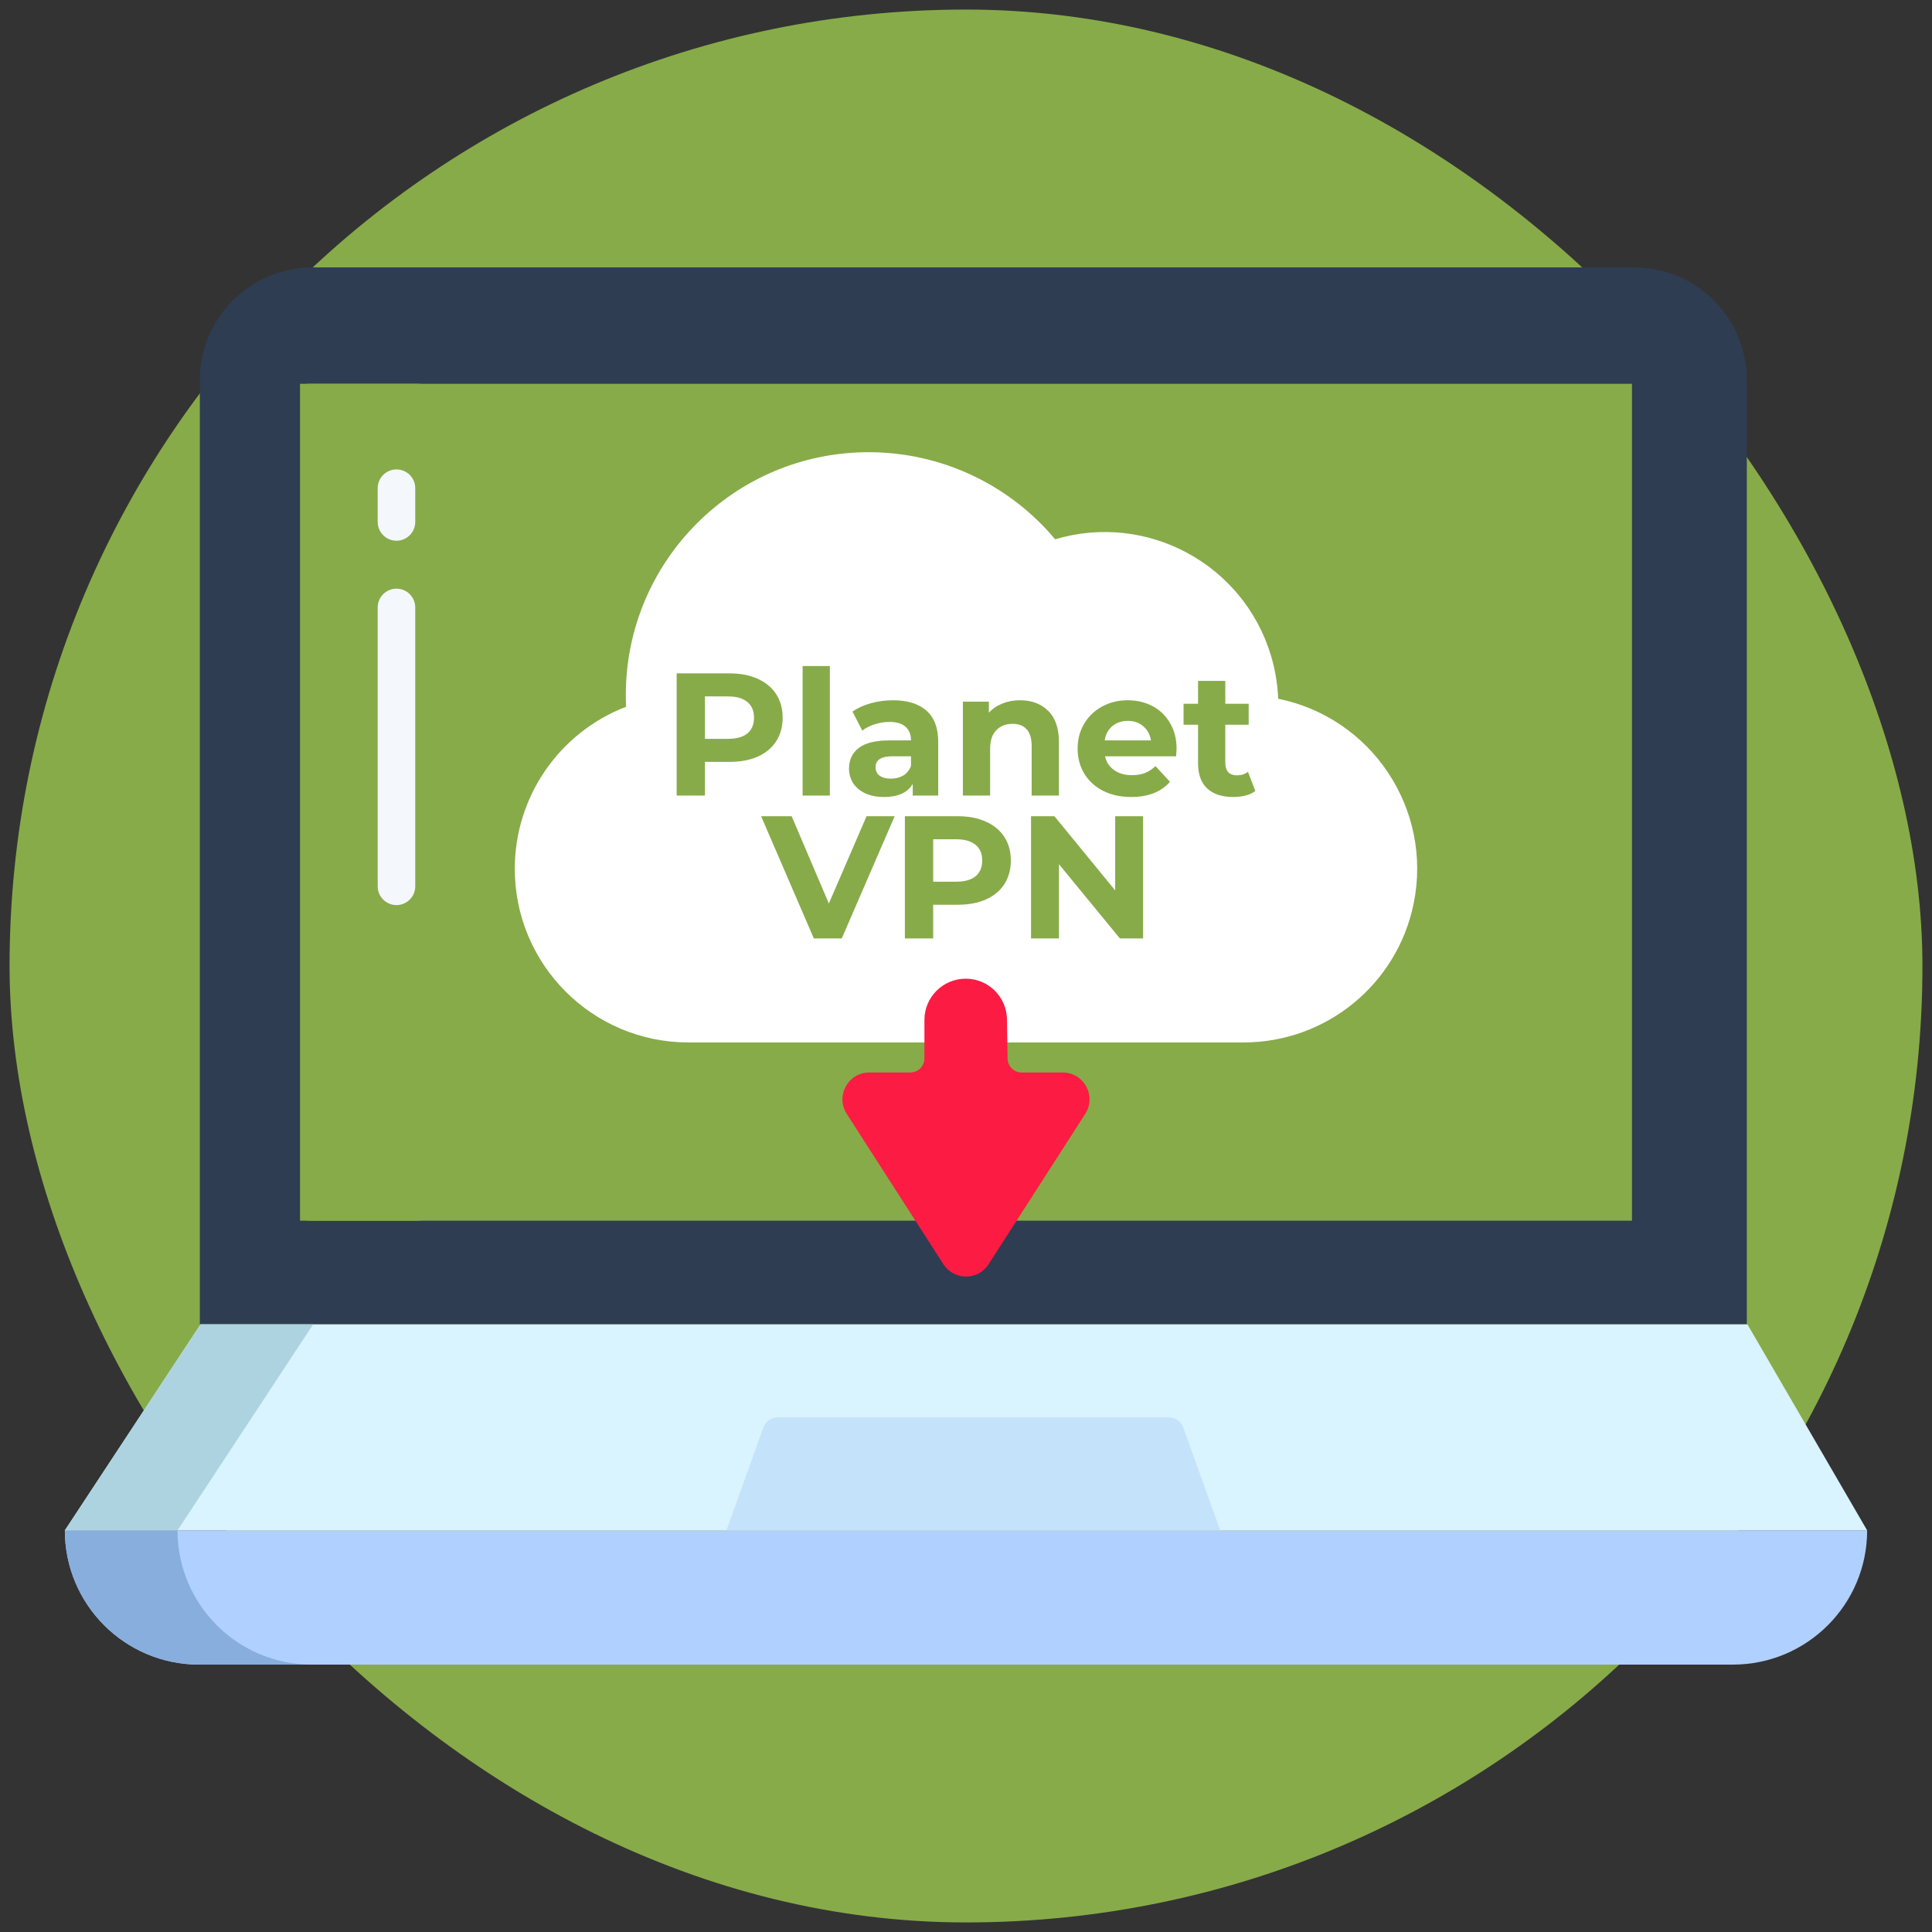
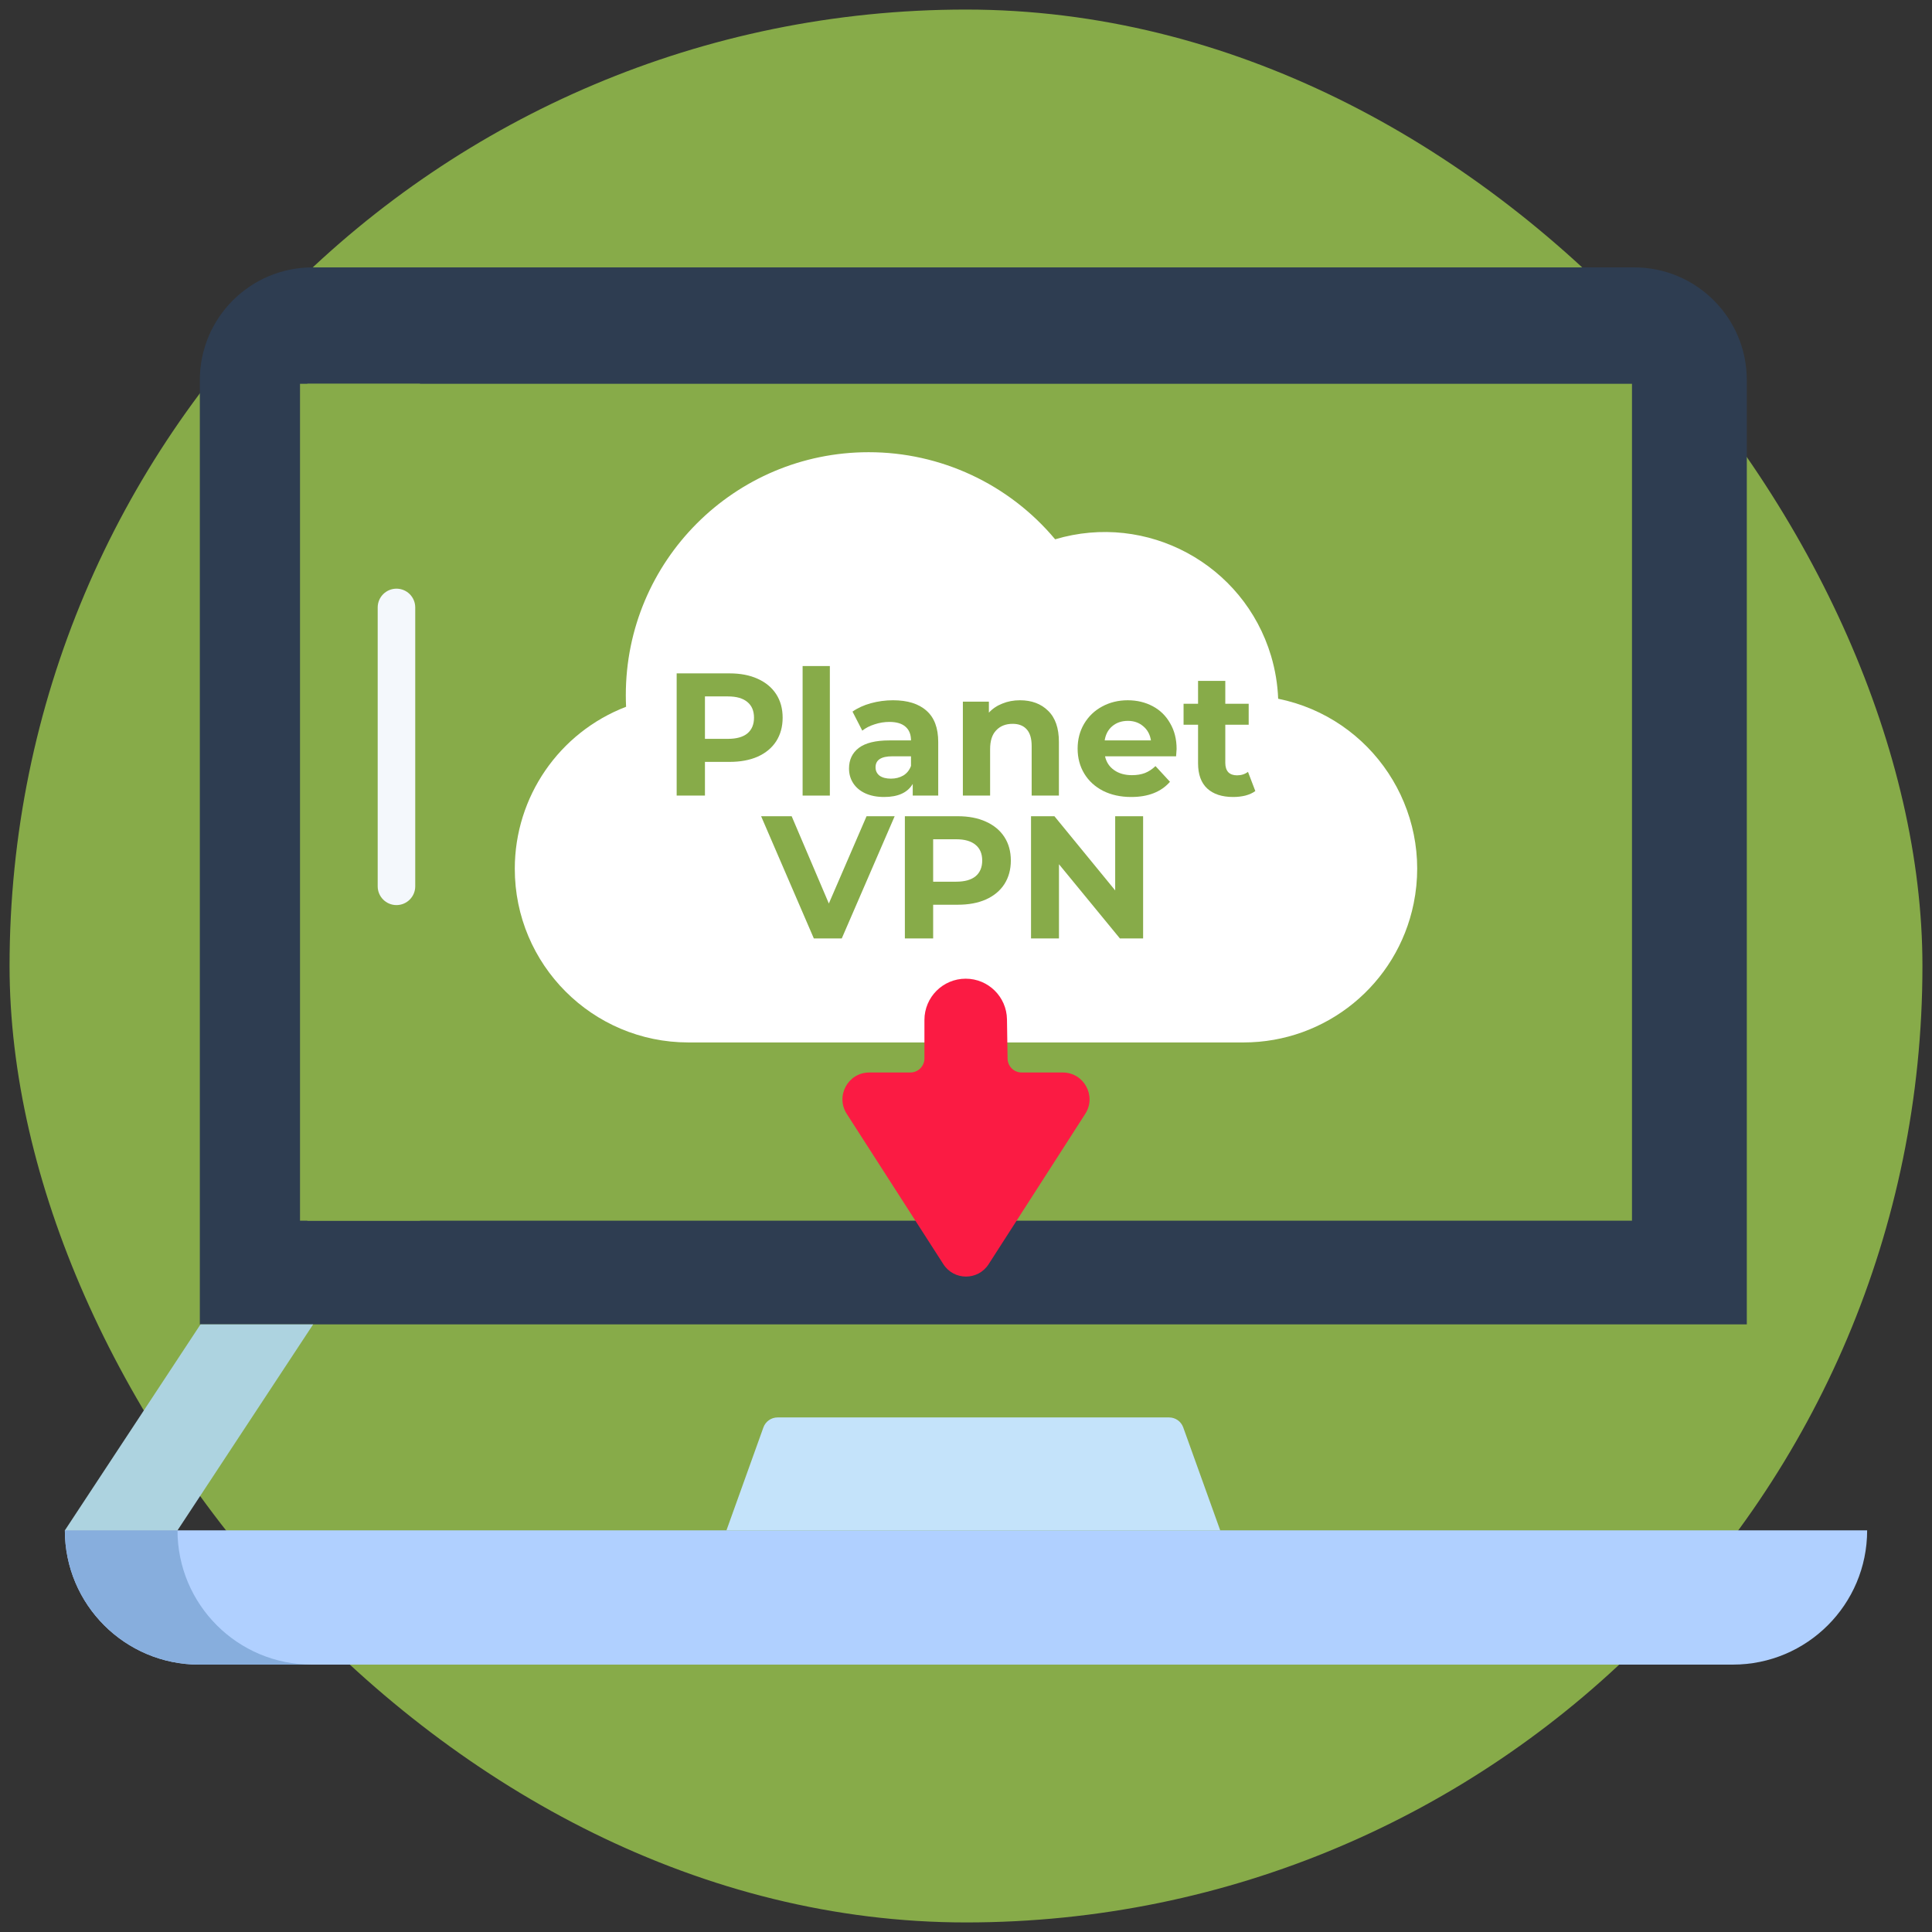
<svg xmlns="http://www.w3.org/2000/svg" width="202" height="202" viewBox="0 0 202 202" fill="none">
  <rect x="0" y="0" width="202" height="202" fill="#333333" stroke="none" />
  <rect x="1" y="1" width="200" height="200" rx="100" fill="#87AB49" />
  <path d="M182.637 39.734V138.468H20.894V39.734C20.894 33.229 26.167 27.957 32.672 27.957H170.859C177.364 27.957 182.637 33.229 182.637 39.734Z" fill="#2E3D51" />
  <path d="M6.781 160.008C6.781 167.758 13.066 174.043 20.816 174.043H181.18C188.934 174.043 195.219 167.758 195.219 160.008H6.781Z" fill="#B0D0FF" />
-   <path d="M182.703 138.468H182.637H20.965L6.781 160.008H195.219L182.703 138.468Z" fill="#D9F3FF" />
  <path d="M123.711 149.236L127.581 160.008H75.954L79.82 149.236C80.044 148.616 80.637 148.2 81.3 148.2H122.235C122.898 148.2 123.487 148.616 123.711 149.236Z" fill="#C4E3FA" />
  <path d="M170.632 40.127V127.629H31.368V40.127H170.632Z" fill="#87AB49" />
  <path d="M133.639 73.056C133.58 71.537 133.329 70.033 132.897 68.581C130.027 58.978 119.918 53.522 110.32 56.387C105.491 50.613 98.35 47.276 90.82 47.28C76.794 47.283 65.424 58.66 65.432 72.691C65.432 73.096 65.44 73.496 65.46 73.896C58.452 76.59 53.828 83.318 53.824 90.824C53.816 100.851 61.938 108.985 71.965 108.993H130.027C138.656 108.989 146.088 102.916 147.807 94.46C149.805 84.637 143.465 75.055 133.639 73.056Z" fill="white" />
  <path d="M111.109 112.134H106.818C106.005 112.134 105.35 111.478 105.346 110.666L105.284 106.577C105.249 104.22 103.327 102.327 100.969 102.327C98.586 102.327 96.654 104.259 96.654 106.642V110.666C96.65 111.478 95.995 112.134 95.182 112.134H90.891C88.669 112.134 87.33 114.591 88.532 116.46L98.637 132.183C99.744 133.902 102.256 133.902 103.363 132.183L113.468 116.46C114.669 114.591 113.331 112.134 111.109 112.134Z" fill="#FB1B43" />
  <path d="M18.559 160.008H6.781C6.781 167.758 13.066 174.043 20.816 174.043H32.593C24.844 174.043 18.559 167.758 18.559 160.008Z" fill="#87AEDD" />
  <path d="M20.965 138.468L6.781 160.008H18.559L32.742 138.468H20.965Z" fill="#ADD3E0" />
  <path d="M32.134 40.127H43.911V127.629H32.134V40.127Z" fill="#87AB49" />
-   <path d="M41.453 56.535C40.369 56.535 39.49 55.656 39.49 54.572V51.044C39.49 49.96 40.369 49.081 41.453 49.081C42.536 49.081 43.415 49.96 43.415 51.044V54.572C43.415 55.656 42.536 56.535 41.453 56.535Z" fill="#F4F8FC" />
  <path d="M41.453 94.632C40.369 94.632 39.49 93.753 39.49 92.669V63.511C39.49 62.427 40.369 61.548 41.453 61.548C42.536 61.548 43.415 62.427 43.415 63.511V92.669C43.415 93.753 42.536 94.632 41.453 94.632Z" fill="#F4F8FC" />
  <path d="M76.28 70.405C77.412 70.405 78.391 70.594 79.219 70.971C80.058 71.348 80.703 71.884 81.153 72.577C81.604 73.271 81.829 74.092 81.829 75.041C81.829 75.978 81.604 76.8 81.153 77.506C80.703 78.199 80.058 78.735 79.219 79.112C78.391 79.477 77.412 79.659 76.28 79.659H73.706V83.182H70.749V70.405H76.28ZM76.115 77.25C77.004 77.25 77.679 77.061 78.142 76.684C78.604 76.295 78.835 75.747 78.835 75.041C78.835 74.323 78.604 73.776 78.142 73.399C77.679 73.009 77.004 72.814 76.115 72.814H73.706V77.25H76.115Z" fill="#87AB49" />
  <path d="M83.917 69.638H86.765V83.182H83.917V69.638Z" fill="#87AB49" />
  <path d="M93.369 73.216C94.89 73.216 96.058 73.581 96.873 74.311C97.689 75.029 98.096 76.118 98.096 77.579V83.182H95.431V81.96C94.896 82.872 93.898 83.329 92.438 83.329C91.683 83.329 91.026 83.201 90.466 82.945C89.919 82.69 89.499 82.337 89.207 81.886C88.915 81.436 88.769 80.925 88.769 80.353C88.769 79.441 89.109 78.722 89.791 78.199C90.485 77.676 91.549 77.414 92.985 77.414H95.249C95.249 76.794 95.06 76.319 94.683 75.991C94.306 75.65 93.74 75.48 92.985 75.48C92.462 75.48 91.945 75.565 91.434 75.735C90.935 75.893 90.509 76.112 90.156 76.392L89.134 74.403C89.669 74.025 90.308 73.733 91.05 73.526C91.805 73.32 92.578 73.216 93.369 73.216ZM93.15 81.412C93.636 81.412 94.068 81.302 94.446 81.083C94.823 80.852 95.091 80.517 95.249 80.079V79.075H93.296C92.127 79.075 91.543 79.459 91.543 80.225C91.543 80.59 91.683 80.882 91.963 81.102C92.255 81.308 92.651 81.412 93.15 81.412Z" fill="#87AB49" />
  <path d="M106.642 73.216C107.859 73.216 108.839 73.581 109.581 74.311C110.336 75.041 110.713 76.124 110.713 77.56V83.182H107.865V77.999C107.865 77.22 107.695 76.642 107.354 76.264C107.013 75.875 106.521 75.68 105.876 75.68C105.158 75.68 104.586 75.905 104.16 76.356C103.734 76.794 103.521 77.451 103.521 78.327V83.182H100.673V73.362H103.393V74.512C103.77 74.098 104.239 73.782 104.799 73.563C105.358 73.332 105.973 73.216 106.642 73.216Z" fill="#87AB49" />
  <path d="M123.02 78.309C123.02 78.345 123.002 78.601 122.966 79.075H115.537C115.67 79.684 115.987 80.165 116.486 80.517C116.985 80.87 117.605 81.047 118.348 81.047C118.859 81.047 119.309 80.974 119.698 80.828C120.1 80.669 120.471 80.426 120.812 80.098L122.327 81.74C121.402 82.799 120.051 83.329 118.275 83.329C117.167 83.329 116.188 83.115 115.336 82.69C114.484 82.251 113.827 81.649 113.364 80.882C112.902 80.116 112.671 79.246 112.671 78.272C112.671 77.311 112.896 76.447 113.346 75.68C113.809 74.901 114.435 74.299 115.226 73.873C116.029 73.435 116.924 73.216 117.909 73.216C118.871 73.216 119.741 73.423 120.52 73.837C121.298 74.25 121.907 74.847 122.345 75.626C122.795 76.392 123.02 77.287 123.02 78.309ZM117.928 75.37C117.283 75.37 116.741 75.552 116.303 75.918C115.865 76.283 115.597 76.782 115.5 77.414H120.337C120.24 76.794 119.972 76.301 119.534 75.936C119.096 75.559 118.56 75.37 117.928 75.37Z" fill="#87AB49" />
  <path d="M131.25 82.708C130.97 82.915 130.623 83.073 130.21 83.182C129.808 83.28 129.382 83.329 128.932 83.329C127.764 83.329 126.857 83.03 126.212 82.434C125.579 81.838 125.263 80.962 125.263 79.806V75.772H123.748V73.581H125.263V71.19H128.111V73.581H130.556V75.772H128.111V79.769C128.111 80.183 128.214 80.505 128.421 80.737C128.64 80.956 128.944 81.065 129.333 81.065C129.784 81.065 130.167 80.943 130.483 80.7L131.25 82.708Z" fill="#87AB49" />
  <path d="M93.542 85.34L88.011 98.117H85.09L79.578 85.34H82.772L86.66 94.466L90.603 85.34H93.542Z" fill="#87AB49" />
  <path d="M100.139 85.34C101.271 85.34 102.251 85.528 103.078 85.906C103.918 86.283 104.563 86.818 105.013 87.512C105.463 88.205 105.688 89.027 105.688 89.976C105.688 90.913 105.463 91.734 105.013 92.44C104.563 93.134 103.918 93.669 103.078 94.046C102.251 94.412 101.271 94.594 100.139 94.594H97.566V98.117H94.609V85.34H100.139ZM99.975 92.185C100.863 92.185 101.539 91.996 102.001 91.619C102.464 91.229 102.695 90.682 102.695 89.976C102.695 89.258 102.464 88.71 102.001 88.333C101.539 87.944 100.863 87.749 99.975 87.749H97.566V92.185H99.975Z" fill="#87AB49" />
  <path d="M119.518 85.34V98.117H117.09L110.72 90.359V98.117H107.799V85.34H110.245L116.598 93.097V85.34H119.518Z" fill="#87AB49" />
</svg>